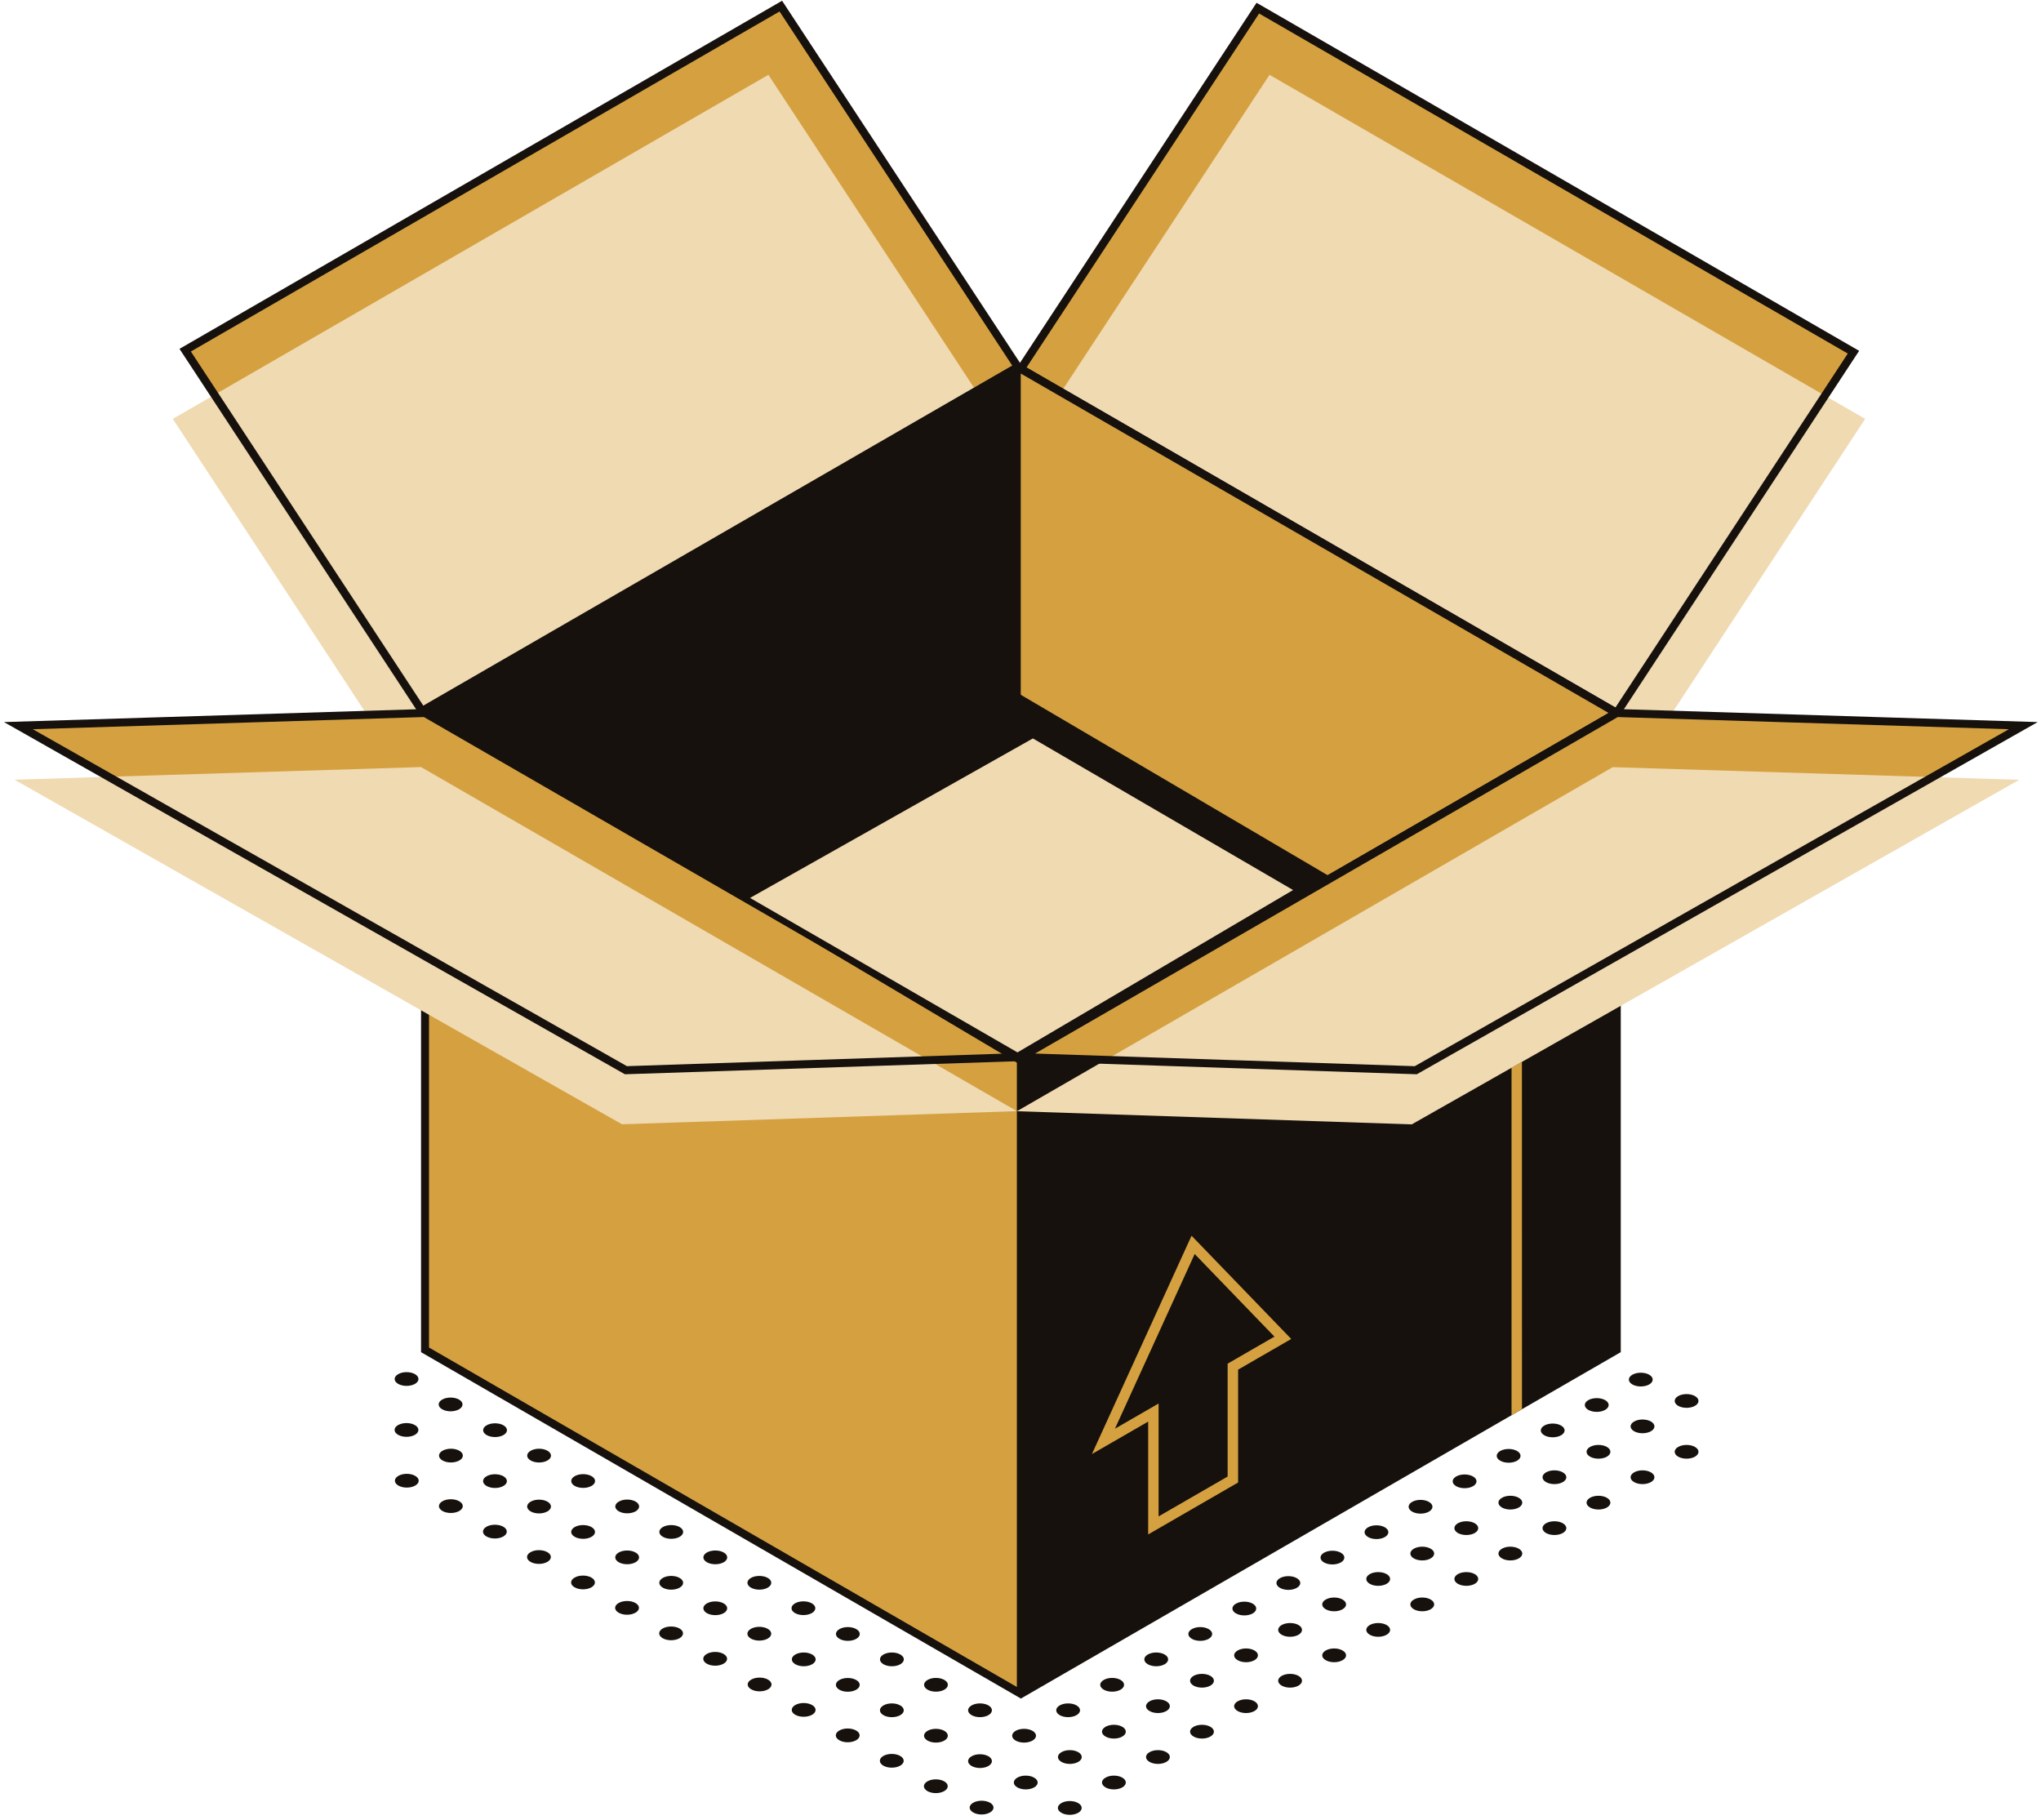
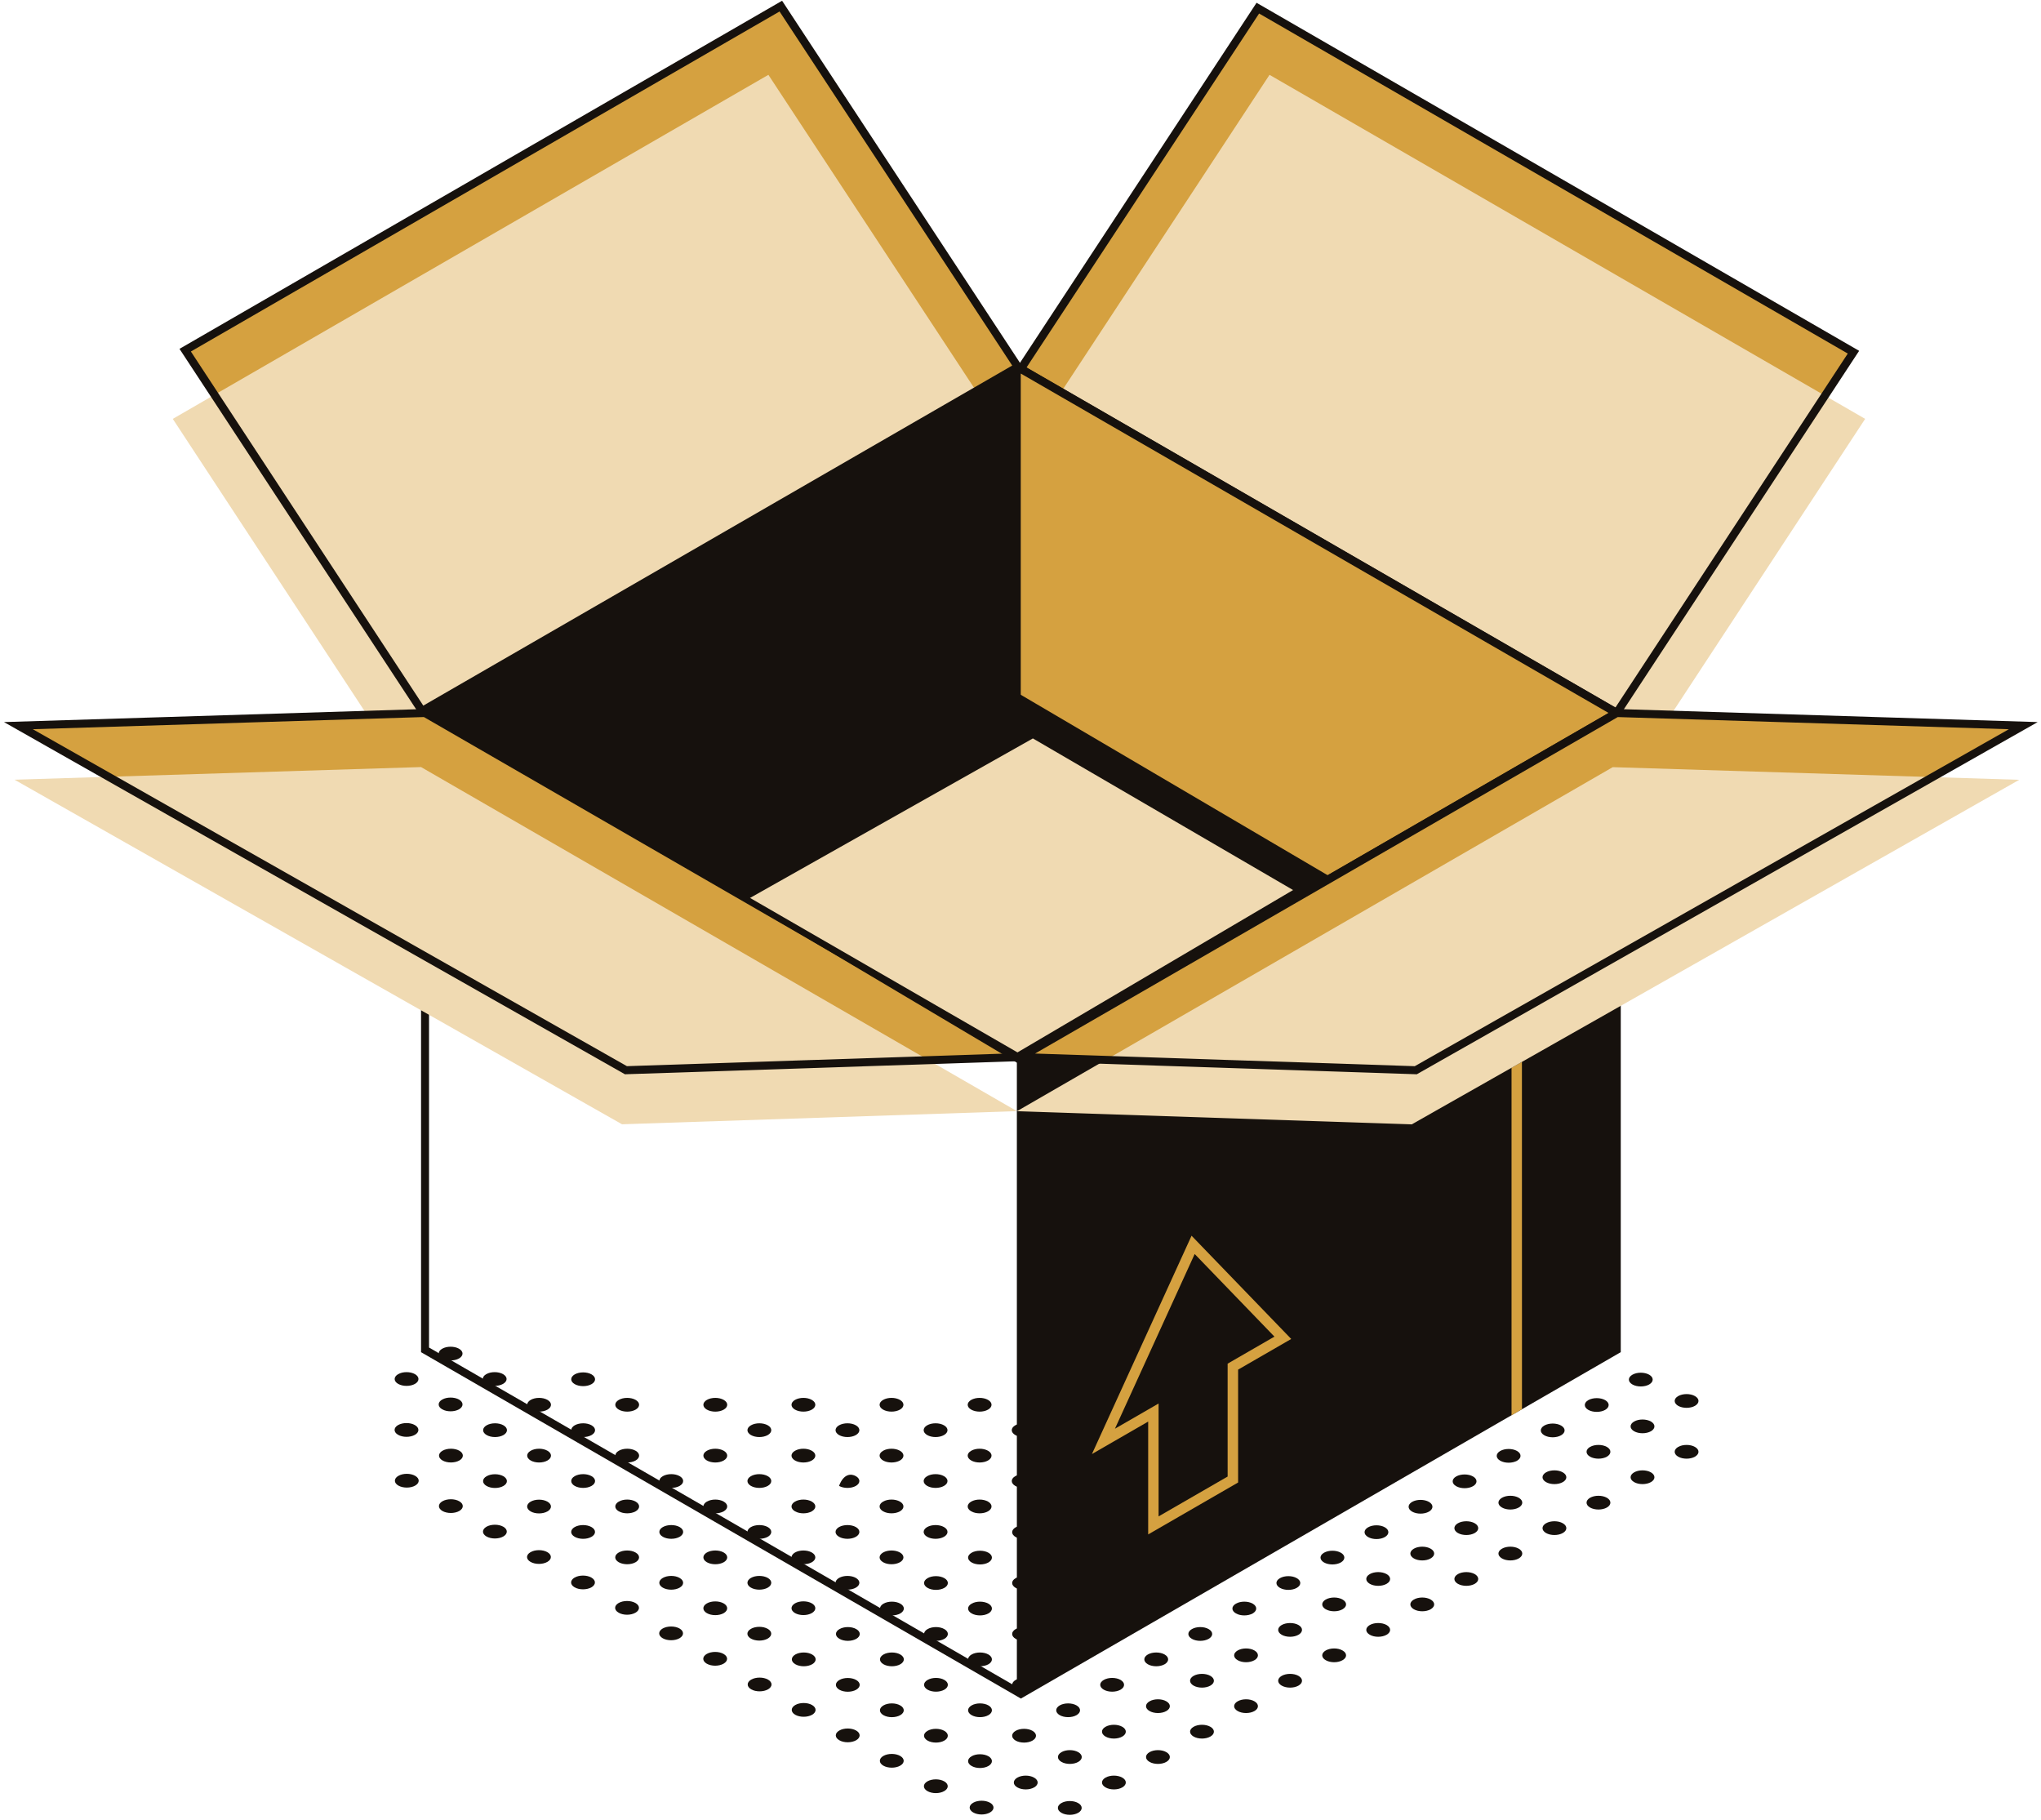
<svg xmlns="http://www.w3.org/2000/svg" width="351" height="313" viewBox="0 0 351 313" fill="none">
  <path d="M162.386 306.308C163.188 306.768 163.188 307.52 162.386 307.98C161.584 308.447 160.29 308.447 159.485 307.98C158.69 307.52 158.69 306.768 159.485 306.308C160.29 305.845 161.584 305.845 162.386 306.308Z" fill="#16110D" />
  <path d="M154.808 301.935C155.617 302.398 155.617 303.15 154.808 303.61C154.01 304.069 152.713 304.069 151.914 303.61C151.116 303.15 151.113 302.398 151.914 301.935C152.713 301.475 154.01 301.475 154.808 301.935Z" fill="#16110D" />
  <path d="M147.236 297.566C148.034 298.026 148.034 298.778 147.236 299.238C146.427 299.701 145.134 299.701 144.339 299.238C143.534 298.778 143.534 298.026 144.339 297.566C145.134 297.103 146.427 297.103 147.236 297.566Z" fill="#16110D" />
  <path d="M139.66 293.183C140.458 293.647 140.458 294.399 139.66 294.858C138.858 295.314 137.561 295.314 136.759 294.858C135.961 294.399 135.961 293.647 136.759 293.183C137.561 292.72 138.858 292.72 139.66 293.183Z" fill="#16110D" />
  <path d="M132.079 288.81C132.884 289.273 132.884 290.018 132.079 290.485C131.281 290.944 129.984 290.944 129.185 290.485C128.384 290.018 128.384 289.273 129.185 288.81C129.984 288.35 131.281 288.35 132.079 288.81Z" fill="#16110D" />
  <path d="M124.44 284.398C125.242 284.858 125.242 285.61 124.44 286.07C123.635 286.536 122.341 286.536 121.54 286.07C120.745 285.61 120.745 284.858 121.54 284.398C122.341 283.935 123.639 283.935 124.44 284.398Z" fill="#16110D" />
  <path d="M116.862 280.022C117.661 280.485 117.661 281.23 116.862 281.697C116.061 282.156 114.767 282.156 113.965 281.697C113.163 281.23 113.163 280.485 113.965 280.022C114.767 279.566 116.064 279.566 116.862 280.022Z" fill="#16110D" />
  <path d="M109.286 275.638C110.085 276.097 110.085 276.849 109.286 277.305C108.481 277.772 107.187 277.772 106.389 277.305C105.587 276.849 105.587 276.097 106.389 275.638C107.191 275.178 108.484 275.178 109.286 275.638Z" fill="#16110D" />
  <path d="M101.707 271.267C102.513 271.73 102.513 272.482 101.707 272.942C100.909 273.401 99.612 273.401 98.814 272.942C98.015 272.482 98.015 271.733 98.814 271.267C99.615 270.807 100.912 270.807 101.707 271.267Z" fill="#16110D" />
  <path d="M94.134 266.896C94.936 267.355 94.936 268.104 94.134 268.567C93.332 269.03 92.038 269.03 91.237 268.567C90.435 268.107 90.435 267.359 91.237 266.896C92.038 266.436 93.336 266.436 94.134 266.896Z" fill="#16110D" />
  <path d="M86.558 262.524C87.356 262.988 87.356 263.74 86.558 264.199C85.756 264.659 84.459 264.659 83.66 264.199C82.859 263.74 82.859 262.991 83.66 262.524C84.462 262.065 85.759 262.065 86.558 262.524Z" fill="#16110D" />
  <path d="M78.982 258.144C79.788 258.604 79.788 259.352 78.982 259.816C78.18 260.275 76.887 260.275 76.085 259.816C75.287 259.352 75.287 258.604 76.085 258.144C76.89 257.681 78.184 257.681 78.982 258.144Z" fill="#16110D" />
  <path d="M71.406 253.776C72.208 254.236 72.208 254.984 71.406 255.447C70.608 255.907 69.307 255.907 68.509 255.447C67.711 254.988 67.711 254.239 68.509 253.776C69.311 253.309 70.611 253.309 71.406 253.776Z" fill="#16110D" />
  <path d="M170.261 309.982C171.059 310.441 171.059 311.193 170.261 311.653C169.455 312.12 168.162 312.12 167.363 311.653C166.558 311.193 166.558 310.441 167.363 309.982C168.162 309.522 169.455 309.522 170.261 309.982Z" fill="#16110D" />
  <path d="M169.987 301.989C170.785 302.453 170.785 303.201 169.987 303.664C169.181 304.127 167.887 304.127 167.093 303.664C166.284 303.201 166.284 302.453 167.093 301.989C167.887 301.53 169.181 301.53 169.987 301.989Z" fill="#16110D" />
  <path d="M177.563 297.618C178.368 298.085 178.368 298.833 177.563 299.297C176.764 299.756 175.464 299.756 174.665 299.297C173.864 298.833 173.864 298.085 174.665 297.618C175.464 297.159 176.764 297.159 177.563 297.618Z" fill="#16110D" />
  <path d="M185.136 293.247C185.941 293.71 185.941 294.459 185.136 294.922C184.338 295.382 183.041 295.382 182.242 294.922C181.444 294.459 181.444 293.71 182.242 293.247C183.041 292.787 184.338 292.787 185.136 293.247Z" fill="#16110D" />
  <path d="M192.712 288.867C193.51 289.33 193.51 290.079 192.712 290.542C191.91 291.002 190.613 291.002 189.818 290.542C189.009 290.079 189.009 289.33 189.818 288.867C190.616 288.404 191.913 288.404 192.712 288.867Z" fill="#16110D" />
  <path d="M200.287 284.493C201.093 284.956 201.093 285.705 200.287 286.172C199.493 286.631 198.192 286.631 197.394 286.172C196.592 285.705 196.592 284.956 197.394 284.493C198.192 284.034 199.493 284.034 200.287 284.493Z" fill="#16110D" />
  <path d="M207.86 280.127C208.666 280.587 208.666 281.339 207.86 281.799C207.058 282.262 205.765 282.262 204.967 281.799C204.165 281.339 204.165 280.587 204.967 280.127C205.768 279.661 207.062 279.661 207.86 280.127Z" fill="#16110D" />
  <path d="M215.441 275.754C216.236 276.213 216.236 276.962 215.441 277.429C214.639 277.888 213.339 277.888 212.547 277.429C211.742 276.965 211.742 276.217 212.547 275.754C213.342 275.29 214.643 275.29 215.441 275.754Z" fill="#16110D" />
  <path d="M223.013 271.367C223.818 271.827 223.818 272.575 223.013 273.035C222.214 273.498 220.921 273.498 220.116 273.035C219.314 272.575 219.314 271.827 220.116 271.367C220.924 270.904 222.218 270.904 223.013 271.367Z" fill="#16110D" />
  <path d="M230.59 266.993C231.395 267.453 231.395 268.201 230.59 268.665C229.788 269.124 228.495 269.124 227.693 268.665C226.894 268.201 226.894 267.453 227.693 266.993C228.498 266.534 229.792 266.534 230.59 266.993Z" fill="#16110D" />
  <path d="M238.165 262.625C238.963 263.085 238.963 263.833 238.165 264.296C237.36 264.759 236.066 264.759 235.272 264.296C234.47 263.836 234.47 263.085 235.272 262.625C236.07 262.162 237.363 262.162 238.165 262.625Z" fill="#16110D" />
  <path d="M245.741 258.251C246.547 258.714 246.547 259.459 245.741 259.926C244.943 260.386 243.65 260.386 242.848 259.926C242.046 259.463 242.046 258.714 242.848 258.251C243.65 257.791 244.947 257.791 245.741 258.251Z" fill="#16110D" />
  <path d="M253.326 253.883C254.121 254.339 254.121 255.091 253.326 255.55C252.521 256.014 251.22 256.014 250.419 255.55C249.624 255.091 249.624 254.339 250.419 253.883C251.22 253.419 252.525 253.419 253.326 253.883Z" fill="#16110D" />
  <path d="M260.895 249.497C261.693 249.96 261.693 250.712 260.895 251.172C260.089 251.632 258.796 251.632 258.001 251.172C257.196 250.712 257.196 249.964 258.001 249.497C258.796 249.037 260.093 249.037 260.895 249.497Z" fill="#16110D" />
  <path d="M268.471 245.126C269.273 245.586 269.273 246.338 268.471 246.797C267.673 247.261 266.375 247.261 265.577 246.797C264.779 246.338 264.779 245.586 265.577 245.126C266.375 244.666 267.676 244.666 268.471 245.126Z" fill="#16110D" />
  <path d="M276.051 240.755C276.849 241.218 276.849 241.97 276.051 242.43C275.245 242.89 273.948 242.89 273.146 242.43C272.348 241.97 272.348 241.218 273.146 240.755C273.948 240.295 275.249 240.295 276.051 240.755Z" fill="#16110D" />
  <path d="M283.623 236.384C284.422 236.844 284.422 237.595 283.623 238.059C282.818 238.518 281.524 238.518 280.73 238.059C279.924 237.595 279.924 236.844 280.73 236.384C281.524 235.924 282.822 235.924 283.623 236.384Z" fill="#16110D" />
  <path d="M159.503 297.624C160.301 297.157 161.598 297.157 162.396 297.62C163.202 298.08 163.202 298.829 162.407 299.292C161.609 299.755 160.308 299.755 159.513 299.295C158.708 298.832 158.708 298.084 159.503 297.624Z" fill="#16110D" />
  <path d="M169.987 293.247C170.785 293.71 170.785 294.459 169.987 294.922C169.181 295.382 167.887 295.382 167.093 294.922C166.284 294.459 166.284 293.71 167.093 293.247C167.887 292.787 169.181 292.787 169.987 293.247Z" fill="#16110D" />
  <path d="M177.563 288.867C178.368 289.33 178.368 290.079 177.563 290.542C176.764 291.002 175.464 291.002 174.665 290.542C173.864 290.079 173.864 289.33 174.665 288.867C175.467 288.404 176.764 288.404 177.563 288.867Z" fill="#16110D" />
  <path d="M185.136 284.493C185.941 284.956 185.941 285.705 185.136 286.172C184.338 286.631 183.041 286.631 182.242 286.172C181.444 285.705 181.444 284.956 182.242 284.493C183.041 284.034 184.338 284.034 185.136 284.493Z" fill="#16110D" />
  <path d="M192.712 280.127C193.51 280.587 193.51 281.339 192.712 281.799C191.91 282.262 190.613 282.262 189.818 281.799C189.009 281.339 189.009 280.587 189.818 280.127C190.616 279.661 191.913 279.661 192.712 280.127Z" fill="#16110D" />
  <path d="M200.287 275.754C201.093 276.213 201.093 276.962 200.287 277.429C199.493 277.888 198.192 277.888 197.394 277.429C196.592 276.965 196.592 276.217 197.394 275.754C198.196 275.29 199.493 275.29 200.287 275.754Z" fill="#16110D" />
  <path d="M207.86 271.367C208.666 271.827 208.666 272.575 207.86 273.035C207.058 273.498 205.765 273.498 204.967 273.035C204.165 272.575 204.165 271.827 204.967 271.367C205.768 270.904 207.062 270.904 207.86 271.367Z" fill="#16110D" />
  <path d="M215.441 266.993C216.236 267.453 216.236 268.201 215.441 268.665C214.639 269.124 213.339 269.124 212.547 268.665C211.742 268.201 211.742 267.453 212.547 266.993C213.342 266.534 214.643 266.534 215.441 266.993Z" fill="#16110D" />
  <path d="M223.013 262.625C223.818 263.085 223.818 263.833 223.013 264.296C222.214 264.759 220.921 264.759 220.116 264.296C219.314 263.836 219.314 263.085 220.116 262.625C220.924 262.162 222.218 262.162 223.013 262.625Z" fill="#16110D" />
  <path d="M230.59 258.251C231.395 258.714 231.395 259.459 230.59 259.926C229.788 260.386 228.495 260.386 227.693 259.926C226.894 259.463 226.894 258.714 227.693 258.251C228.498 257.791 229.792 257.791 230.59 258.251Z" fill="#16110D" />
  <path d="M238.165 253.883C238.963 254.339 238.963 255.091 238.165 255.55C237.36 256.014 236.066 256.014 235.272 255.55C234.47 255.091 234.47 254.339 235.272 253.883C236.07 253.419 237.363 253.419 238.165 253.883Z" fill="#16110D" />
  <path d="M245.741 249.497C246.547 249.96 246.547 250.712 245.741 251.172C244.943 251.632 243.65 251.632 242.848 251.172C242.046 250.712 242.046 249.964 242.848 249.497C243.65 249.037 244.947 249.037 245.741 249.497Z" fill="#16110D" />
  <path d="M253.326 245.126C254.121 245.586 254.121 246.338 253.326 246.797C252.521 247.261 251.22 247.261 250.419 246.797C249.624 246.338 249.624 245.586 250.419 245.126C251.22 244.666 252.525 244.666 253.326 245.126Z" fill="#16110D" />
  <path d="M258.001 240.755C258.799 240.295 260.093 240.295 260.895 240.755C261.693 241.218 261.693 241.97 260.895 242.43C260.089 242.89 258.796 242.89 258.001 242.43C257.196 241.97 257.196 241.218 258.001 240.755C258.796 240.295 257.196 241.218 258.001 240.755Z" fill="#16110D" />
  <path d="M268.471 236.384C269.273 236.844 269.273 237.596 268.471 238.059C267.673 238.519 266.375 238.519 265.577 238.059C264.779 237.596 267.676 235.924 268.471 236.384Z" fill="#16110D" />
  <path d="M273.146 232C273.952 231.537 275.249 231.537 276.051 232C276.849 232.46 276.849 233.208 276.051 233.671C275.245 234.131 273.948 234.131 273.146 233.671C272.348 233.211 272.348 232.463 273.146 232Z" fill="#16110D" />
  <path d="M151.925 293.251C152.724 292.788 154.017 292.784 154.819 293.251C155.624 293.711 155.628 294.459 154.83 294.923C154.021 295.386 152.727 295.386 151.929 294.926C151.131 294.463 151.127 293.714 151.925 293.251Z" fill="#16110D" />
  <path d="M162.41 288.867C163.208 289.33 163.208 290.078 162.41 290.541C161.608 291.001 160.311 291.001 159.516 290.541C158.715 290.078 158.715 289.33 159.516 288.87C160.311 288.403 161.608 288.403 162.41 288.867Z" fill="#16110D" />
  <path d="M169.987 284.493C170.785 284.956 170.785 285.705 169.987 286.172C169.181 286.631 167.887 286.631 167.093 286.172C166.284 285.705 166.284 284.956 167.093 284.493C167.887 284.034 169.181 284.034 169.987 284.493Z" fill="#16110D" />
  <path d="M177.563 280.127C178.368 280.587 178.368 281.339 177.563 281.799C176.764 282.262 175.464 282.262 174.665 281.799C173.864 281.339 173.864 280.587 174.665 280.127C175.464 279.661 176.764 279.661 177.563 280.127Z" fill="#16110D" />
  <path d="M185.136 275.754C185.941 276.213 185.941 276.962 185.136 277.429C184.338 277.888 183.041 277.888 182.242 277.429C181.444 276.965 181.444 276.217 182.242 275.754C183.041 275.29 184.338 275.29 185.136 275.754Z" fill="#16110D" />
  <path d="M192.712 271.367C193.51 271.827 193.51 272.575 192.712 273.035C191.91 273.498 190.613 273.498 189.818 273.035C189.009 272.575 189.009 271.827 189.818 271.367C190.616 270.904 191.913 270.904 192.712 271.367Z" fill="#16110D" />
  <path d="M200.288 266.993C201.094 267.453 201.094 268.201 200.288 268.665C199.494 269.124 198.193 269.124 197.395 268.665C196.597 268.201 196.597 267.453 197.395 266.993C198.193 266.534 199.494 266.534 200.288 266.993Z" fill="#16110D" />
  <path d="M207.86 262.625C208.666 263.085 208.666 263.833 207.86 264.296C207.058 264.759 205.765 264.759 204.967 264.296C204.165 263.836 204.165 263.085 204.967 262.625C205.768 262.162 207.062 262.162 207.86 262.625Z" fill="#16110D" />
  <path d="M215.441 258.251C216.239 258.714 216.239 259.459 215.441 259.926C214.639 260.386 213.339 260.386 212.547 259.926C211.742 259.463 211.742 258.714 212.547 258.251C213.342 257.791 214.643 257.791 215.441 258.251Z" fill="#16110D" />
  <path d="M223.013 253.883C223.818 254.339 223.818 255.091 223.013 255.55C222.214 256.014 220.921 256.014 220.116 255.55C219.321 255.091 219.321 254.339 220.116 253.883C220.924 253.419 222.218 253.419 223.013 253.883Z" fill="#16110D" />
  <path d="M230.59 249.497C231.395 249.96 231.395 250.712 230.59 251.172C229.788 251.632 228.495 251.632 227.693 251.172C226.894 250.712 226.894 249.964 227.693 249.497C228.498 249.037 229.792 249.037 230.59 249.497Z" fill="#16110D" />
  <path d="M238.165 245.126C238.963 245.586 238.963 246.338 238.165 246.797C237.36 247.261 236.066 247.261 235.272 246.797C234.47 246.338 234.47 245.586 235.272 245.126C236.07 244.666 237.363 244.666 238.165 245.126Z" fill="#16110D" />
  <path d="M245.741 240.755C246.547 241.218 246.547 241.97 245.741 242.43C244.943 242.89 243.65 242.89 242.848 242.43C242.046 241.97 242.046 241.218 242.848 240.755C243.65 240.295 244.947 240.295 245.741 240.755Z" fill="#16110D" />
  <path d="M144.346 288.879C145.148 288.416 146.449 288.416 147.244 288.876C148.046 289.335 148.049 290.084 147.247 290.55C146.453 291.01 145.155 291.014 144.35 290.554C143.555 290.091 143.552 289.339 144.346 288.879Z" fill="#16110D" />
  <path d="M154.834 284.493C155.639 284.956 155.639 285.705 154.834 286.172C154.032 286.631 152.735 286.631 151.937 286.172C151.135 285.705 151.135 284.956 151.937 284.493C152.735 284.034 154.032 284.034 154.834 284.493Z" fill="#16110D" />
  <path d="M162.41 280.127C163.208 280.587 163.208 281.339 162.41 281.799C161.608 282.262 160.311 282.262 159.516 281.799C158.715 281.339 158.715 280.587 159.516 280.127C160.311 279.661 161.608 279.661 162.41 280.127Z" fill="#16110D" />
  <path d="M169.987 275.754C170.785 276.213 170.785 276.962 169.987 277.429C169.181 277.888 167.887 277.888 167.093 277.429C166.284 276.965 166.284 276.217 167.093 275.754C167.887 275.29 169.181 275.29 169.987 275.754Z" fill="#16110D" />
  <path d="M177.563 271.367C178.368 271.827 178.368 272.575 177.563 273.035C176.764 273.498 175.464 273.498 174.665 273.035C173.864 272.575 173.864 271.827 174.665 271.367C175.464 270.904 176.764 270.904 177.563 271.367Z" fill="#16110D" />
  <path d="M185.136 266.993C185.941 267.453 185.941 268.201 185.136 268.665C184.338 269.124 183.041 269.124 182.242 268.665C181.444 268.201 181.444 267.453 182.242 266.993C183.041 266.534 184.338 266.534 185.136 266.993Z" fill="#16110D" />
  <path d="M192.712 262.625C193.513 263.085 193.513 263.833 192.712 264.296C191.91 264.759 190.613 264.759 189.818 264.296C189.009 263.836 189.009 263.085 189.818 262.625C190.616 262.162 191.913 262.162 192.712 262.625Z" fill="#16110D" />
  <path d="M200.288 258.251C201.094 258.714 201.094 259.459 200.288 259.926C199.494 260.386 198.193 260.386 197.395 259.926C196.597 259.463 196.597 258.714 197.395 258.251C198.193 257.791 199.494 257.791 200.288 258.251Z" fill="#16110D" />
  <path d="M207.86 253.883C208.666 254.339 208.666 255.091 207.86 255.55C207.058 256.014 205.765 256.014 204.967 255.55C204.165 255.091 204.165 254.339 204.967 253.883C205.768 253.419 207.062 253.419 207.86 253.883Z" fill="#16110D" />
  <path d="M215.441 249.497C216.239 249.96 216.239 250.712 215.441 251.172C214.639 251.632 213.339 251.632 212.547 251.172C211.742 250.712 211.742 249.964 212.547 249.497C213.342 249.037 214.643 249.037 215.441 249.497Z" fill="#16110D" />
  <path d="M223.013 245.126C223.818 245.586 223.818 246.338 223.013 246.797C222.214 247.261 220.921 247.261 220.116 246.797C219.321 246.338 219.321 245.586 220.116 245.126C220.924 244.666 222.218 244.666 223.013 245.126Z" fill="#16110D" />
  <path d="M230.59 240.755C231.395 241.218 231.395 241.97 230.59 242.43C229.788 242.89 228.495 242.89 227.693 242.43C226.894 241.97 226.894 241.218 227.693 240.755C228.498 240.295 229.792 240.295 230.59 240.755Z" fill="#16110D" />
  <path d="M136.774 284.496C137.576 284.033 138.869 284.033 139.668 284.493C140.473 284.956 140.473 285.704 139.675 286.168C138.876 286.631 137.579 286.631 136.781 286.171C135.976 285.708 135.976 284.96 136.774 284.496Z" fill="#16110D" />
  <path d="M147.261 280.127C148.056 280.587 148.056 281.339 147.261 281.799C146.456 282.262 145.159 282.262 144.367 281.799C143.559 281.339 143.559 280.587 144.367 280.127C145.159 279.661 146.456 279.661 147.261 280.127Z" fill="#16110D" />
  <path d="M154.834 275.754C155.639 276.213 155.639 276.962 154.834 277.429C154.032 277.888 152.735 277.888 151.937 277.429C151.135 276.965 151.135 276.217 151.937 275.754C152.739 275.29 154.032 275.29 154.834 275.754Z" fill="#16110D" />
  <path d="M162.41 271.367C163.208 271.827 163.208 272.575 162.41 273.035C161.608 273.498 160.311 273.498 159.516 273.035C158.715 272.575 158.715 271.827 159.516 271.367C160.311 270.904 161.608 270.904 162.41 271.367Z" fill="#16110D" />
  <path d="M169.987 266.993C170.785 267.456 170.785 268.201 169.987 268.665C169.181 269.124 167.887 269.124 167.093 268.665C166.284 268.201 166.284 267.456 167.093 266.993C167.887 266.534 169.181 266.534 169.987 266.993Z" fill="#16110D" />
  <path d="M177.563 262.625C178.368 263.085 178.368 263.833 177.563 264.296C176.764 264.759 175.464 264.759 174.665 264.296C173.864 263.836 173.864 263.085 174.665 262.625C175.467 262.162 176.764 262.162 177.563 262.625Z" fill="#16110D" />
  <path d="M185.136 258.251C185.941 258.714 185.941 259.459 185.136 259.926C184.338 260.386 183.041 260.386 182.242 259.926C181.444 259.463 181.444 258.714 182.242 258.251C183.041 257.791 184.338 257.791 185.136 258.251Z" fill="#16110D" />
  <path d="M192.712 253.883C193.513 254.339 193.513 255.091 192.712 255.55C191.91 256.014 190.613 256.014 189.818 255.55C189.009 255.091 189.009 254.339 189.818 253.883C190.616 253.419 191.913 253.419 192.712 253.883Z" fill="#16110D" />
  <path d="M200.288 249.497C201.094 249.96 201.094 250.712 200.288 251.172C199.494 251.632 198.197 251.632 197.395 251.172C196.597 250.712 196.597 249.964 197.395 249.497C198.197 249.037 199.494 249.037 200.288 249.497Z" fill="#16110D" />
  <path d="M207.86 245.126C208.666 245.586 208.666 246.338 207.86 246.797C207.058 247.261 205.765 247.261 204.967 246.797C204.165 246.338 204.165 245.586 204.967 245.126C205.768 244.666 207.062 244.666 207.86 245.126Z" fill="#16110D" />
  <path d="M215.441 240.755C216.239 241.218 216.239 241.97 215.441 242.43C214.639 242.89 213.339 242.89 212.547 242.43C211.742 241.97 211.742 241.218 212.547 240.755C213.342 240.295 214.643 240.295 215.441 240.755Z" fill="#16110D" />
  <path d="M129.133 280.084C129.935 279.62 131.229 279.617 132.027 280.08C132.832 280.543 132.836 281.288 132.034 281.755C131.232 282.218 129.939 282.218 129.137 281.759C128.335 281.299 128.331 280.547 129.133 280.084Z" fill="#16110D" />
  <path d="M139.614 275.696C140.416 276.16 140.416 276.912 139.614 277.371C138.812 277.831 137.519 277.831 136.72 277.371C135.922 276.912 135.919 276.163 136.72 275.696C137.519 275.237 138.816 275.237 139.614 275.696Z" fill="#16110D" />
  <path d="M147.189 271.325C147.991 271.785 147.991 272.537 147.189 272.997C146.391 273.46 145.094 273.46 144.292 272.997C143.494 272.537 143.494 271.785 144.292 271.325C145.094 270.866 146.391 270.866 147.189 271.325Z" fill="#16110D" />
  <path d="M154.771 266.954C155.569 267.417 155.569 268.169 154.771 268.629C153.962 269.089 152.668 269.089 151.873 268.629C151.068 268.169 151.068 267.417 151.873 266.954C152.668 266.494 153.962 266.494 154.771 266.954Z" fill="#16110D" />
  <path d="M162.342 262.58C163.148 263.04 163.148 263.792 162.342 264.255C161.544 264.715 160.243 264.715 159.449 264.255C158.647 263.792 158.647 263.04 159.449 262.58C160.243 262.124 161.544 262.124 162.342 262.58Z" fill="#16110D" />
  <path d="M169.918 258.202C170.72 258.661 170.72 259.41 169.918 259.873C169.117 260.336 167.823 260.333 167.021 259.873C166.219 259.413 166.219 258.665 167.021 258.202C167.823 257.735 169.117 257.735 169.918 258.202Z" fill="#16110D" />
  <path d="M177.499 253.828C178.294 254.288 178.294 255.04 177.499 255.503C176.694 255.963 175.393 255.963 174.602 255.503C173.796 255.04 173.796 254.288 174.602 253.828C175.393 253.365 176.694 253.365 177.499 253.828Z" fill="#16110D" />
  <path d="M185.068 249.46C185.877 249.919 185.877 250.671 185.068 251.131C184.269 251.591 182.972 251.591 182.174 251.131C181.376 250.671 181.372 249.919 182.174 249.46C182.972 248.993 184.269 248.993 185.068 249.46Z" fill="#16110D" />
  <path d="M192.648 245.083C193.45 245.543 193.45 246.295 192.648 246.758C191.846 247.218 190.553 247.218 189.751 246.758C188.953 246.295 188.953 245.543 189.751 245.083C190.553 244.623 191.846 244.623 192.648 245.083Z" fill="#16110D" />
  <path d="M200.224 240.715C201.022 241.174 201.022 241.923 200.224 242.386C199.426 242.849 198.125 242.846 197.327 242.386C196.528 241.926 196.525 241.178 197.327 240.715C198.125 240.251 199.426 240.251 200.224 240.715Z" fill="#16110D" />
  <path d="M121.557 275.711C122.352 275.248 123.656 275.248 124.451 275.708C125.257 276.167 125.257 276.919 124.462 277.383C123.66 277.842 122.366 277.842 121.565 277.383C120.763 276.923 120.759 276.171 121.557 275.711Z" fill="#16110D" />
  <path d="M132.04 271.325C132.838 271.785 132.838 272.537 132.04 272.997C131.231 273.46 129.937 273.46 129.139 272.997C128.341 272.537 128.341 271.785 129.139 271.325C129.937 270.866 131.235 270.866 132.04 271.325Z" fill="#16110D" />
  <path d="M139.614 266.954C140.416 267.417 140.416 268.169 139.614 268.629C138.812 269.089 137.519 269.089 136.72 268.629C135.922 268.169 135.919 267.417 136.72 266.954C137.519 266.494 138.816 266.494 139.614 266.954Z" fill="#16110D" />
  <path d="M147.189 262.58C147.991 263.04 147.991 263.792 147.189 264.255C146.391 264.715 145.094 264.715 144.292 264.255C143.494 263.792 143.494 263.04 144.292 262.58C145.094 262.124 146.391 262.124 147.189 262.58Z" fill="#16110D" />
  <path d="M154.771 258.202C155.569 258.661 155.569 259.41 154.771 259.873C153.962 260.333 152.668 260.333 151.873 259.873C151.068 259.413 151.068 258.665 151.873 258.202C152.668 257.735 153.962 257.735 154.771 258.202Z" fill="#16110D" />
  <path d="M162.342 253.828C163.148 254.288 163.148 255.04 162.342 255.503C161.544 255.963 160.243 255.963 159.449 255.503C158.647 255.04 158.647 254.288 159.449 253.828C160.243 253.365 161.544 253.365 162.342 253.828Z" fill="#16110D" />
  <path d="M169.918 249.46C170.72 249.919 170.72 250.671 169.918 251.131C169.117 251.594 167.823 251.594 167.021 251.131C166.219 250.671 166.219 249.919 167.021 249.46C167.823 248.993 169.117 248.993 169.918 249.46Z" fill="#16110D" />
  <path d="M177.499 245.083C178.294 245.543 178.294 246.295 177.499 246.758C176.694 247.218 175.393 247.218 174.602 246.758C173.796 246.295 173.796 245.546 174.602 245.083C175.393 244.623 176.694 244.623 177.499 245.083Z" fill="#16110D" />
  <path d="M185.068 240.715C185.877 241.174 185.877 241.923 185.068 242.386C184.269 242.846 182.972 242.846 182.174 242.386C181.376 241.926 181.372 241.178 182.174 240.715C182.972 240.251 184.269 240.251 185.068 240.715Z" fill="#16110D" />
  <path d="M113.984 271.328C114.783 270.868 116.076 270.861 116.878 271.328C117.68 271.788 117.683 272.536 116.882 272.999C116.08 273.463 114.786 273.463 113.984 273.003C113.186 272.54 113.179 271.791 113.984 271.328Z" fill="#16110D" />
  <path d="M124.464 266.954C125.262 267.417 125.262 268.169 124.464 268.629C123.662 269.089 122.368 269.089 121.563 268.629C120.765 268.169 120.765 267.417 121.563 266.954C122.368 266.494 123.666 266.494 124.464 266.954Z" fill="#16110D" />
  <path d="M132.04 262.58C132.838 263.04 132.838 263.792 132.04 264.255C131.231 264.715 129.937 264.715 129.139 264.255C128.341 263.792 128.341 263.04 129.139 262.58C129.937 262.124 131.235 262.124 132.04 262.58Z" fill="#16110D" />
  <path d="M139.614 258.202C140.416 258.661 140.416 259.41 139.614 259.873C138.812 260.336 137.519 260.333 136.72 259.873C135.922 259.413 135.919 258.665 136.72 258.202C137.519 257.735 138.816 257.735 139.614 258.202Z" fill="#16110D" />
-   <path d="M147.189 253.828C147.991 254.288 147.991 255.04 147.189 255.503C146.391 255.963 145.094 255.963 144.292 255.503C143.494 255.04 143.494 254.288 144.292 253.828C145.094 253.365 146.391 253.365 147.189 253.828Z" fill="#16110D" />
+   <path d="M147.189 253.828C147.991 254.288 147.991 255.04 147.189 255.503C146.391 255.963 145.094 255.963 144.292 255.503C145.094 253.365 146.391 253.365 147.189 253.828Z" fill="#16110D" />
  <path d="M154.771 249.46C155.569 249.919 155.569 250.671 154.771 251.131C153.962 251.594 152.668 251.594 151.873 251.131C151.068 250.671 151.068 249.919 151.873 249.46C152.668 248.993 153.962 248.993 154.771 249.46Z" fill="#16110D" />
  <path d="M162.342 245.083C163.148 245.546 163.148 246.295 162.342 246.758C161.544 247.218 160.243 247.218 159.449 246.758C158.647 246.295 158.647 245.546 159.449 245.083C160.243 244.623 161.544 244.623 162.342 245.083Z" fill="#16110D" />
  <path d="M169.918 240.715C170.72 241.174 170.72 241.923 169.918 242.386C169.117 242.849 167.823 242.846 167.021 242.386C166.219 241.926 166.219 241.178 167.021 240.715C167.823 240.251 169.117 240.251 169.918 240.715Z" fill="#16110D" />
  <path d="M106.4 266.957C107.205 266.494 108.503 266.494 109.297 266.954C110.103 267.413 110.106 268.165 109.301 268.629C108.506 269.088 107.209 269.088 106.407 268.629C105.605 268.169 105.605 267.421 106.4 266.957Z" fill="#16110D" />
  <path d="M116.885 262.58C117.687 263.04 117.687 263.792 116.885 264.255C116.087 264.715 114.79 264.715 113.991 264.255C113.189 263.792 113.189 263.04 113.991 262.58C114.79 262.124 116.09 262.124 116.885 262.58Z" fill="#16110D" />
  <path d="M124.464 258.202C125.262 258.661 125.262 259.41 124.464 259.873C123.662 260.333 122.368 260.333 121.563 259.873C120.765 259.413 120.765 258.665 121.563 258.202C122.368 257.735 123.666 257.735 124.464 258.202Z" fill="#16110D" />
  <path d="M132.04 253.828C132.838 254.288 132.838 255.04 132.04 255.503C131.231 255.963 129.937 255.963 129.139 255.503C128.341 255.04 128.341 254.288 129.139 253.828C129.937 253.365 131.235 253.365 132.04 253.828Z" fill="#16110D" />
  <path d="M139.614 249.46C140.415 249.919 140.415 250.671 139.614 251.131C138.815 251.594 137.518 251.594 136.72 251.131C135.918 250.671 135.918 249.919 136.72 249.46C137.518 248.993 138.815 248.993 139.614 249.46Z" fill="#16110D" />
  <path d="M147.189 245.083C147.991 245.546 147.991 246.295 147.189 246.758C146.391 247.218 145.094 247.218 144.292 246.758C143.494 246.295 143.494 245.546 144.292 245.083C145.094 244.623 146.391 244.623 147.189 245.083Z" fill="#16110D" />
  <path d="M154.771 240.715C155.569 241.174 155.569 241.923 154.771 242.386C153.962 242.846 152.668 242.846 151.873 242.386C151.068 241.926 151.068 241.178 151.873 240.715C152.668 240.251 153.962 240.251 154.771 240.715Z" fill="#16110D" />
  <path d="M98.827 262.583C99.625 262.123 100.922 262.123 101.724 262.583C102.526 263.043 102.53 263.791 101.731 264.254C100.93 264.718 99.636 264.718 98.834 264.258C98.032 263.798 98.029 263.046 98.827 262.583Z" fill="#16110D" />
  <path d="M109.316 258.202C110.111 258.661 110.111 259.41 109.316 259.873C108.507 260.333 107.21 260.333 106.415 259.873C105.613 259.413 105.613 258.665 106.415 258.202C107.21 257.735 108.51 257.735 109.316 258.202Z" fill="#16110D" />
  <path d="M116.885 253.827C117.687 254.286 117.687 255.038 116.885 255.502C116.087 255.961 114.79 255.961 113.991 255.502C113.189 255.038 113.189 254.286 113.991 253.827C114.793 253.367 116.09 253.363 116.885 253.827Z" fill="#16110D" />
  <path d="M124.464 249.46C125.262 249.919 125.262 250.671 124.464 251.131C123.662 251.594 122.368 251.594 121.563 251.131C120.765 250.671 120.765 249.919 121.563 249.46C122.368 248.993 123.666 248.993 124.464 249.46Z" fill="#16110D" />
  <path d="M132.041 245.083C132.84 245.546 132.84 246.295 132.041 246.758C131.232 247.218 129.939 247.218 129.14 246.758C128.342 246.295 128.342 245.546 129.144 245.083C129.939 244.623 131.236 244.623 132.041 245.083Z" fill="#16110D" />
  <path d="M139.614 240.715C140.416 241.174 140.416 241.923 139.614 242.386C138.816 242.846 137.519 242.846 136.72 242.386C135.922 241.926 135.919 241.178 136.72 240.715C137.519 240.251 138.816 240.251 139.614 240.715Z" fill="#16110D" />
  <path d="M91.254 258.215C92.053 257.752 93.346 257.752 94.148 258.212C94.95 258.671 94.953 259.42 94.151 259.886C93.353 260.346 92.056 260.353 91.258 259.89C90.46 259.427 90.453 258.678 91.254 258.215Z" fill="#16110D" />
  <path d="M101.735 253.828C102.537 254.288 102.537 255.04 101.735 255.503C100.933 255.963 99.64 255.963 98.835 255.503C98.036 255.04 98.036 254.288 98.835 253.828C99.64 253.365 100.937 253.365 101.735 253.828Z" fill="#16110D" />
  <path d="M109.315 249.46C110.11 249.919 110.11 250.671 109.315 251.131C108.506 251.594 107.209 251.594 106.418 251.131C105.612 250.671 105.612 249.919 106.418 249.46C107.209 248.993 108.51 248.993 109.315 249.46Z" fill="#16110D" />
-   <path d="M116.885 245.083C117.687 245.546 117.687 246.295 116.885 246.758C116.087 247.218 114.79 247.218 113.991 246.758C113.189 246.295 113.189 245.546 113.991 245.083C114.79 244.623 116.09 244.623 116.885 245.083Z" fill="#16110D" />
  <path d="M124.464 240.715C125.262 241.174 125.262 241.923 124.464 242.386C123.662 242.849 122.368 242.849 121.563 242.386C120.765 241.926 120.765 241.178 121.563 240.715C122.368 240.251 123.666 240.251 124.464 240.715Z" fill="#16110D" />
  <path d="M83.675 253.841C84.48 253.381 85.774 253.381 86.572 253.841C87.37 254.301 87.381 255.053 86.575 255.512C85.777 255.976 84.484 255.975 83.682 255.516C82.88 255.056 82.876 254.304 83.675 253.841Z" fill="#16110D" />
  <path d="M94.156 249.46C94.957 249.919 94.957 250.671 94.156 251.131C93.357 251.594 92.06 251.594 91.262 251.131C90.463 250.671 90.463 249.919 91.262 249.46C92.06 248.993 93.361 248.993 94.156 249.46Z" fill="#16110D" />
  <path d="M101.735 245.083C102.537 245.546 102.537 246.295 101.735 246.758C100.933 247.218 99.64 247.218 98.835 246.758C98.036 246.295 98.036 245.546 98.835 245.083C99.64 244.623 100.937 244.623 101.735 245.083Z" fill="#16110D" />
  <path d="M109.315 240.715C110.11 241.174 110.11 241.923 109.315 242.386C108.506 242.849 107.209 242.849 106.418 242.386C105.612 241.926 105.612 241.178 106.418 240.715C107.209 240.251 108.51 240.251 109.315 240.715Z" fill="#16110D" />
  <path d="M76.098 249.456C76.896 248.996 78.194 248.993 78.995 249.452C79.797 249.912 79.801 250.664 79.002 251.127C78.201 251.587 76.903 251.591 76.105 251.131C75.3 250.671 75.3 249.919 76.098 249.456Z" fill="#16110D" />
  <path d="M86.584 245.083C87.385 245.546 87.385 246.295 86.584 246.758C85.778 247.218 84.485 247.218 83.686 246.758C82.885 246.295 82.885 245.546 83.686 245.083C84.485 244.623 85.782 244.623 86.584 245.083Z" fill="#16110D" />
  <path d="M94.156 240.715C94.957 241.174 94.957 241.923 94.156 242.386C93.357 242.849 92.06 242.849 91.262 242.386C90.463 241.926 90.463 241.178 91.262 240.715C92.06 240.251 93.361 240.251 94.156 240.715Z" fill="#16110D" />
  <path d="M101.735 236.329C102.537 236.792 102.537 237.544 101.735 238.004C100.933 238.464 99.64 238.464 98.835 238.004C98.036 237.544 98.036 236.792 98.835 236.329C99.64 235.869 100.937 235.869 101.735 236.329Z" fill="#16110D" />
  <path d="M68.451 245.047C69.257 244.584 70.557 244.584 71.352 245.044C72.154 245.503 72.154 246.255 71.359 246.718C70.561 247.178 69.264 247.182 68.465 246.718C67.66 246.259 67.66 245.507 68.451 245.047Z" fill="#16110D" />
  <path d="M78.942 240.657C79.744 241.117 79.744 241.869 78.942 242.332C78.14 242.792 76.84 242.792 76.045 242.332C75.24 241.869 75.24 241.117 76.045 240.657C76.84 240.198 78.14 240.198 78.942 240.657Z" fill="#16110D" />
  <path d="M86.515 236.289C87.324 236.749 87.324 237.5 86.515 237.96C85.716 238.42 84.423 238.42 83.621 237.96C82.823 237.5 82.823 236.752 83.621 236.289C84.423 235.826 85.716 235.826 86.515 236.289Z" fill="#16110D" />
  <path d="M71.37 236.289C72.165 236.749 72.165 237.5 71.37 237.96C70.565 238.42 69.268 238.42 68.473 237.96C67.671 237.5 67.671 236.752 68.473 236.289C69.268 235.826 70.565 235.826 71.37 236.289Z" fill="#16110D" />
  <path d="M78.942 231.915C79.744 232.375 79.744 233.123 78.942 233.586C78.14 234.046 76.84 234.046 76.045 233.586C75.24 233.123 75.24 232.375 76.045 231.915C76.84 231.455 78.14 231.455 78.942 231.915C79.74 232.375 78.14 231.455 78.942 231.915Z" fill="#16110D" />
  <path d="M182.522 310.042C183.324 309.575 184.618 309.575 185.416 310.038C186.225 310.498 186.225 311.25 185.423 311.713C184.628 312.177 183.328 312.177 182.529 311.713C181.728 311.254 181.728 310.502 182.522 310.042Z" fill="#16110D" />
  <path d="M193.012 305.668C193.81 306.127 193.81 306.879 193.012 307.343C192.21 307.806 190.913 307.806 190.118 307.343C189.313 306.879 189.313 306.127 190.118 305.668C190.913 305.204 192.21 305.204 193.012 305.668Z" fill="#16110D" />
  <path d="M200.584 301.285C201.386 301.748 201.386 302.5 200.584 302.96C199.786 303.423 198.485 303.423 197.691 302.96C196.885 302.5 196.885 301.748 197.691 301.285C198.489 300.822 199.79 300.822 200.584 301.285Z" fill="#16110D" />
  <path d="M208.16 296.926C208.962 297.385 208.962 298.137 208.16 298.6C207.355 299.064 206.061 299.064 205.263 298.6C204.465 298.137 204.461 297.385 205.263 296.926C206.065 296.462 207.358 296.462 208.16 296.926Z" fill="#16110D" />
  <path d="M215.737 292.545C216.531 293.005 216.531 293.757 215.737 294.213C214.935 294.677 213.638 294.677 212.843 294.213C212.038 293.757 212.038 293.005 212.843 292.545C213.641 292.079 214.939 292.079 215.737 292.545Z" fill="#16110D" />
  <path d="M223.309 288.169C224.114 288.632 224.114 289.381 223.309 289.844C222.514 290.304 221.213 290.304 220.415 289.844C219.613 289.381 219.613 288.632 220.415 288.169C221.217 287.709 222.517 287.709 223.309 288.169Z" fill="#16110D" />
  <path d="M230.886 283.803C231.691 284.263 231.691 285.015 230.886 285.471C230.087 285.938 228.79 285.938 227.988 285.471C227.19 285.015 227.19 284.263 227.988 283.803C228.794 283.336 230.091 283.336 230.886 283.803Z" fill="#16110D" />
  <path d="M238.462 279.424C239.264 279.891 239.264 280.636 238.462 281.099C237.66 281.562 236.363 281.562 235.568 281.099C234.763 280.636 234.763 279.891 235.568 279.424C236.366 278.968 237.663 278.968 238.462 279.424Z" fill="#16110D" />
  <path d="M246.038 275.043C246.843 275.502 246.843 276.254 246.038 276.714C245.24 277.177 243.946 277.177 243.144 276.714C242.346 276.254 242.346 275.502 243.144 275.043C243.946 274.579 245.243 274.579 246.038 275.043Z" fill="#16110D" />
  <path d="M253.621 270.666C254.416 271.13 254.416 271.882 253.621 272.341C252.816 272.801 251.519 272.801 250.717 272.341C249.919 271.882 249.919 271.13 250.717 270.666C251.519 270.21 252.82 270.21 253.621 270.666Z" fill="#16110D" />
  <path d="M261.191 266.301C261.992 266.76 261.992 267.509 261.191 267.972C260.385 268.435 259.092 268.435 258.297 267.972C257.492 267.512 257.492 266.764 258.297 266.301C259.092 265.837 260.389 265.837 261.191 266.301Z" fill="#16110D" />
  <path d="M268.766 261.929C269.572 262.393 269.572 263.145 268.766 263.604C267.968 264.064 266.675 264.064 265.873 263.604C265.075 263.145 265.075 262.393 265.873 261.929C266.675 261.466 267.972 261.466 268.766 261.929Z" fill="#16110D" />
  <path d="M276.347 257.547C277.146 258.006 277.146 258.758 276.347 259.218C275.542 259.681 274.248 259.681 273.443 259.218C272.648 258.758 272.648 258.006 273.443 257.547C274.248 257.083 275.545 257.083 276.347 257.547Z" fill="#16110D" />
  <path d="M283.923 253.176C284.721 253.639 284.721 254.391 283.923 254.85C283.114 255.31 281.82 255.31 281.025 254.85C280.22 254.391 280.22 253.639 281.025 253.176C281.82 252.712 283.117 252.712 283.923 253.176Z" fill="#16110D" />
  <path d="M291.493 248.802C292.298 249.262 292.298 250.01 291.493 250.477C290.698 250.936 289.401 250.936 288.599 250.477C287.804 250.013 287.804 249.262 288.599 248.802C289.401 248.342 290.702 248.342 291.493 248.802Z" fill="#16110D" />
  <path d="M174.951 305.669C175.749 305.206 177.043 305.202 177.848 305.669C178.65 306.129 178.654 306.881 177.855 307.34C177.05 307.807 175.756 307.807 174.955 307.344C174.153 306.884 174.153 306.132 174.951 305.669Z" fill="#16110D" />
  <path d="M185.434 301.285C186.236 301.748 186.236 302.5 185.434 302.96C184.633 303.423 183.336 303.423 182.541 302.96C181.739 302.5 181.739 301.748 182.541 301.285C183.336 300.822 184.633 300.822 185.434 301.285Z" fill="#16110D" />
  <path d="M193.012 296.926C193.81 297.385 193.81 298.137 193.012 298.6C192.21 299.064 190.913 299.064 190.118 298.6C189.313 298.137 189.313 297.385 190.118 296.926C190.913 296.462 192.21 296.462 193.012 296.926Z" fill="#16110D" />
  <path d="M200.584 292.545C201.386 293.005 201.386 293.757 200.584 294.213C199.786 294.677 198.485 294.677 197.691 294.213C196.885 293.757 196.885 293.005 197.691 292.545C198.489 292.079 199.79 292.079 200.584 292.545Z" fill="#16110D" />
  <path d="M208.16 288.169C208.962 288.632 208.962 289.381 208.16 289.844C207.354 290.304 206.061 290.304 205.262 289.844C204.461 289.381 204.461 288.632 205.262 288.169C206.064 287.709 207.358 287.709 208.16 288.169Z" fill="#16110D" />
  <path d="M215.737 283.803C216.531 284.263 216.531 285.015 215.737 285.471C214.935 285.938 213.638 285.938 212.843 285.471C212.038 285.015 212.038 284.263 212.843 283.803C213.641 283.336 214.939 283.336 215.737 283.803Z" fill="#16110D" />
  <path d="M223.309 279.424C224.114 279.891 224.114 280.636 223.309 281.099C222.514 281.562 221.213 281.562 220.415 281.099C219.617 280.636 219.613 279.891 220.415 279.424C221.217 278.968 222.518 278.968 223.309 279.424Z" fill="#16110D" />
  <path d="M230.886 275.043C231.691 275.502 231.691 276.254 230.886 276.714C230.087 277.177 228.79 277.177 227.988 276.714C227.19 276.254 227.19 275.502 227.988 275.043C228.794 274.579 230.091 274.579 230.886 275.043Z" fill="#16110D" />
  <path d="M238.462 270.666C239.264 271.13 239.264 271.882 238.462 272.341C237.66 272.801 236.363 272.801 235.568 272.341C234.763 271.882 234.763 271.13 235.568 270.666C236.366 270.21 237.663 270.21 238.462 270.666Z" fill="#16110D" />
  <path d="M246.038 266.301C246.843 266.76 246.843 267.509 246.038 267.972C245.24 268.435 243.946 268.435 243.144 267.972C242.346 267.512 242.346 266.764 243.144 266.301C243.946 265.837 245.243 265.837 246.038 266.301Z" fill="#16110D" />
  <path d="M253.621 261.929C254.416 262.393 254.416 263.145 253.621 263.604C252.816 264.064 251.519 264.064 250.717 263.604C249.919 263.145 249.919 262.393 250.717 261.929C251.519 261.466 252.82 261.466 253.621 261.929Z" fill="#16110D" />
  <path d="M261.191 257.547C261.992 258.006 261.992 258.758 261.191 259.218C260.385 259.681 259.092 259.681 258.297 259.218C257.492 258.758 257.492 258.006 258.297 257.547C259.092 257.083 260.389 257.083 261.191 257.547Z" fill="#16110D" />
  <path d="M268.766 253.176C269.572 253.639 269.572 254.391 268.766 254.85C267.968 255.31 266.675 255.31 265.873 254.85C265.075 254.391 265.075 253.639 265.873 253.176C266.675 252.712 267.972 252.712 268.766 253.176Z" fill="#16110D" />
  <path d="M276.347 248.802C277.146 249.262 277.146 250.01 276.347 250.477C275.542 250.936 274.248 250.936 273.443 250.477C272.648 250.013 272.648 249.262 273.443 248.802C274.248 248.342 275.545 248.342 276.347 248.802Z" fill="#16110D" />
  <path d="M283.923 244.433C284.721 244.893 284.721 245.645 283.923 246.105C283.114 246.564 281.82 246.564 281.025 246.105C280.22 245.645 280.22 244.897 281.025 244.433C281.82 243.97 283.117 243.97 283.923 244.433Z" fill="#16110D" />
  <path d="M291.493 240.06C292.298 240.519 292.298 241.271 291.493 241.735C290.698 242.194 289.401 242.194 288.599 241.735C287.804 241.271 287.804 240.519 288.599 240.06C289.401 239.6 290.702 239.6 291.493 240.06Z" fill="#16110D" />
  <path d="M72.578 122.25L31.852 60.21L134.282 1.047L175.054 63.086L72.578 122.25Z" fill="#D5A140" />
  <path d="M70.439 134.066L29.714 72.027L132.144 12.867L172.915 74.906L70.439 134.066Z" fill="#F0DAB2" />
  <path d="M72.361 123.174L30.869 59.984L134.5 0.129L176.023 63.323L72.361 123.174ZM32.826 60.443L72.796 121.332L174.074 62.856L134.062 1.975L32.826 60.443Z" fill="#16110D" />
  <path d="M278.017 122.597L318.742 60.558L216.316 1.395L175.545 63.434L278.017 122.597Z" fill="#D5A140" />
  <path d="M280.03 134.066L320.759 72.027L218.326 12.867L177.562 74.906L280.03 134.066Z" fill="#F0DAB2" />
  <path d="M278.238 123.522L174.569 63.667L216.096 0.477L319.726 60.328L319.32 60.937L278.238 123.522ZM176.525 63.207L277.8 121.679L317.77 60.795L216.534 2.323L176.525 63.207Z" fill="#16110D" />
-   <path d="M73.09 122.602V232.116L175.566 291.276V181.765L73.09 122.602Z" fill="#D5A140" />
  <path d="M175.567 180.961L72.41 121.402V232.509L175.567 292.068L278.385 232.705L278.73 232.509V121.402L175.567 180.961ZM73.782 231.711V123.794L174.875 182.159V290.076L73.782 231.711Z" fill="#16110D" />
  <path d="M278.046 122.589L175.566 181.753L73.09 122.589L175.566 63.426L278.046 122.589Z" fill="#D5A140" />
  <path d="M175.566 182.569L71.689 122.59L175.566 62.617L175.922 62.82L279.45 122.59L175.566 182.569ZM74.508 122.59L175.566 180.941L276.627 122.59L175.566 64.242L74.508 122.59Z" fill="#16110D" />
  <path d="M197.458 263.847V244.443L187.786 250.024L204.917 212.484L222.058 230.238L212.924 235.509V254.917L197.458 263.847ZM199.247 241.336V260.747L211.121 253.894V234.483L219.171 229.836L205.455 215.628L191.742 245.669L199.247 241.336Z" fill="#D5A140" />
  <path d="M175.544 63.438L71.696 122.601L175.223 182.36L176.303 181.793L175.544 182.477V63.438Z" fill="#16110D" />
  <path d="M175.544 181.765L107.639 184.024L3.168 124.775L73.072 122.602L175.544 181.765Z" fill="#D5A140" />
  <path d="M174.878 191.062L106.969 193.321L2.498 134.072L72.409 131.898L174.878 191.062Z" fill="#F0DAB2" />
  <path d="M107.473 184.722L107.298 184.623L0.685 124.162L73.247 121.906L73.422 122.006L177.983 182.374L107.473 184.722ZM5.642 125.388L107.815 183.329L173.111 181.155L72.898 123.296L5.642 125.388Z" fill="#16110D" />
  <path d="M261.742 242.32L259.946 243.357V183.594L261.732 182.586L261.742 242.32Z" fill="#D5A140" />
  <path d="M175.567 181.765L243.472 184.024L347.944 124.775L278.047 122.602L175.567 181.765Z" fill="#D5A140" />
  <path d="M174.88 191.078L242.785 193.337L347.257 134.088L277.349 131.914L174.88 191.078Z" fill="#F0DAB2" />
  <path d="M243.643 184.726L243.444 184.715L173.13 182.374L277.861 121.906L278.061 121.913L350.428 124.162L243.643 184.726ZM178.005 181.159L243.301 183.333L345.471 125.391L278.214 123.3L178.005 181.159Z" fill="#16110D" />
  <path d="M120.869 150.62L174.986 120.055L227.514 150.926L174.986 181.869L120.869 150.62Z" fill="#16110D" />
  <path d="M128.269 154.805L177.629 126.973L222.752 153.262L174.985 181.468L128.269 154.805Z" fill="#F0DAB2" />
  <path d="M174.989 182.781L174.594 182.556L120.066 150.173L175 119.148L175.385 119.373L229.071 150.933L174.989 182.781ZM122.461 150.63L174.982 180.96L225.96 150.933L174.978 120.966L122.461 150.63Z" fill="#16110D" />
</svg>